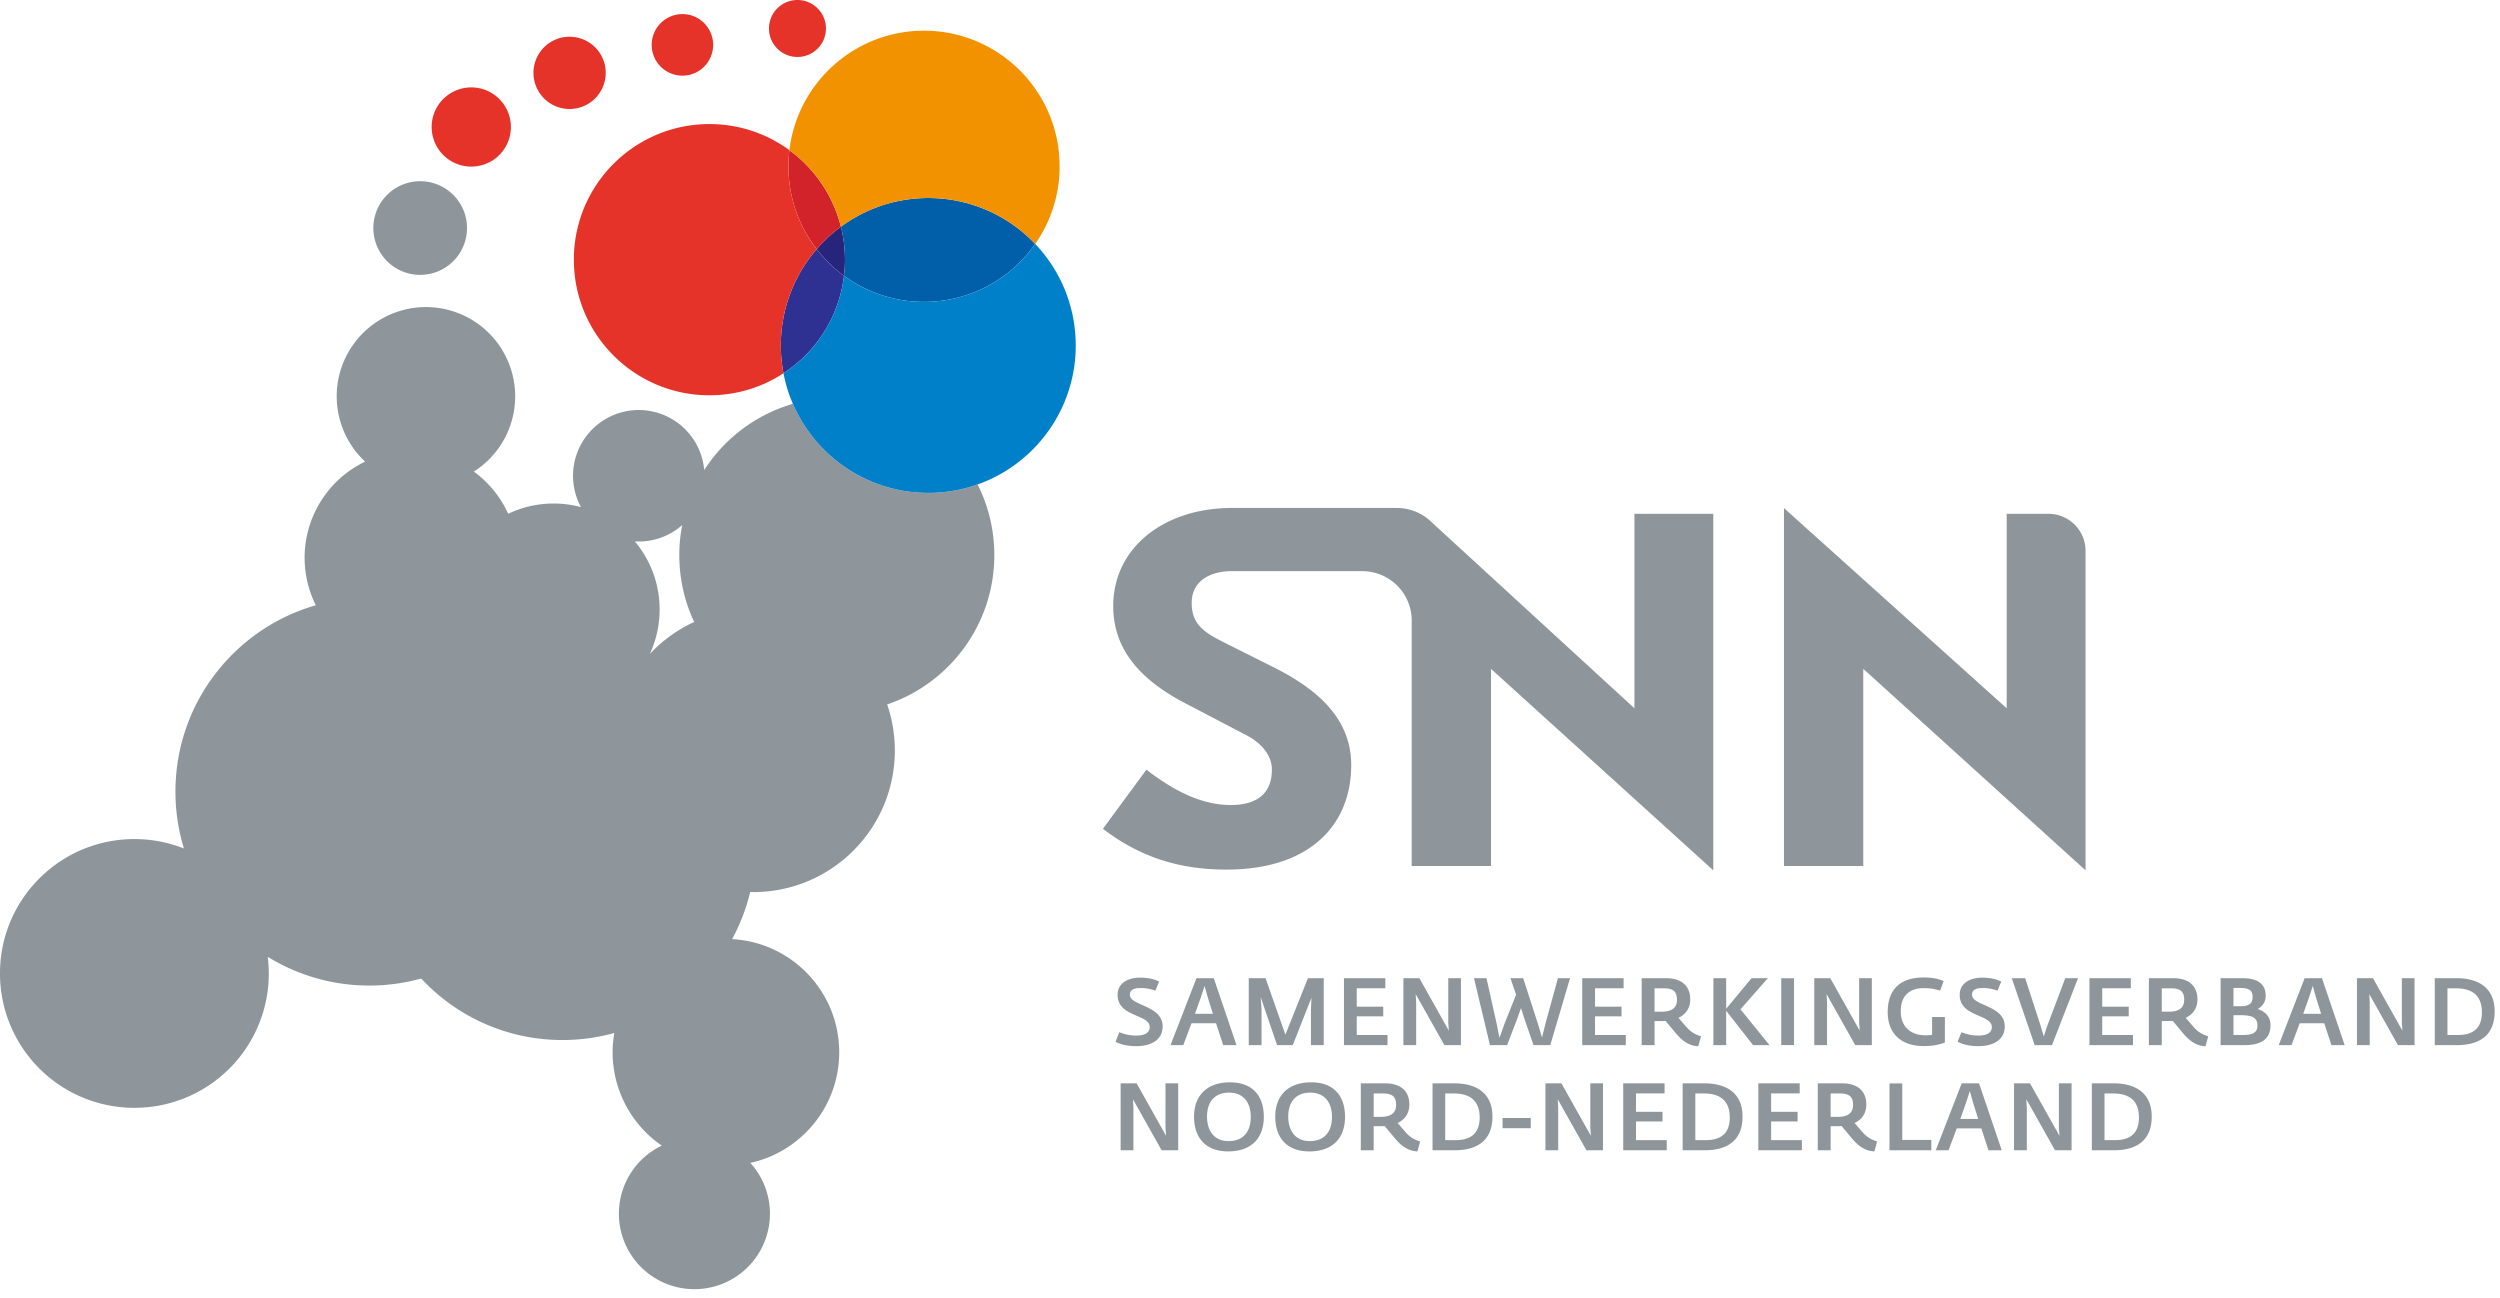
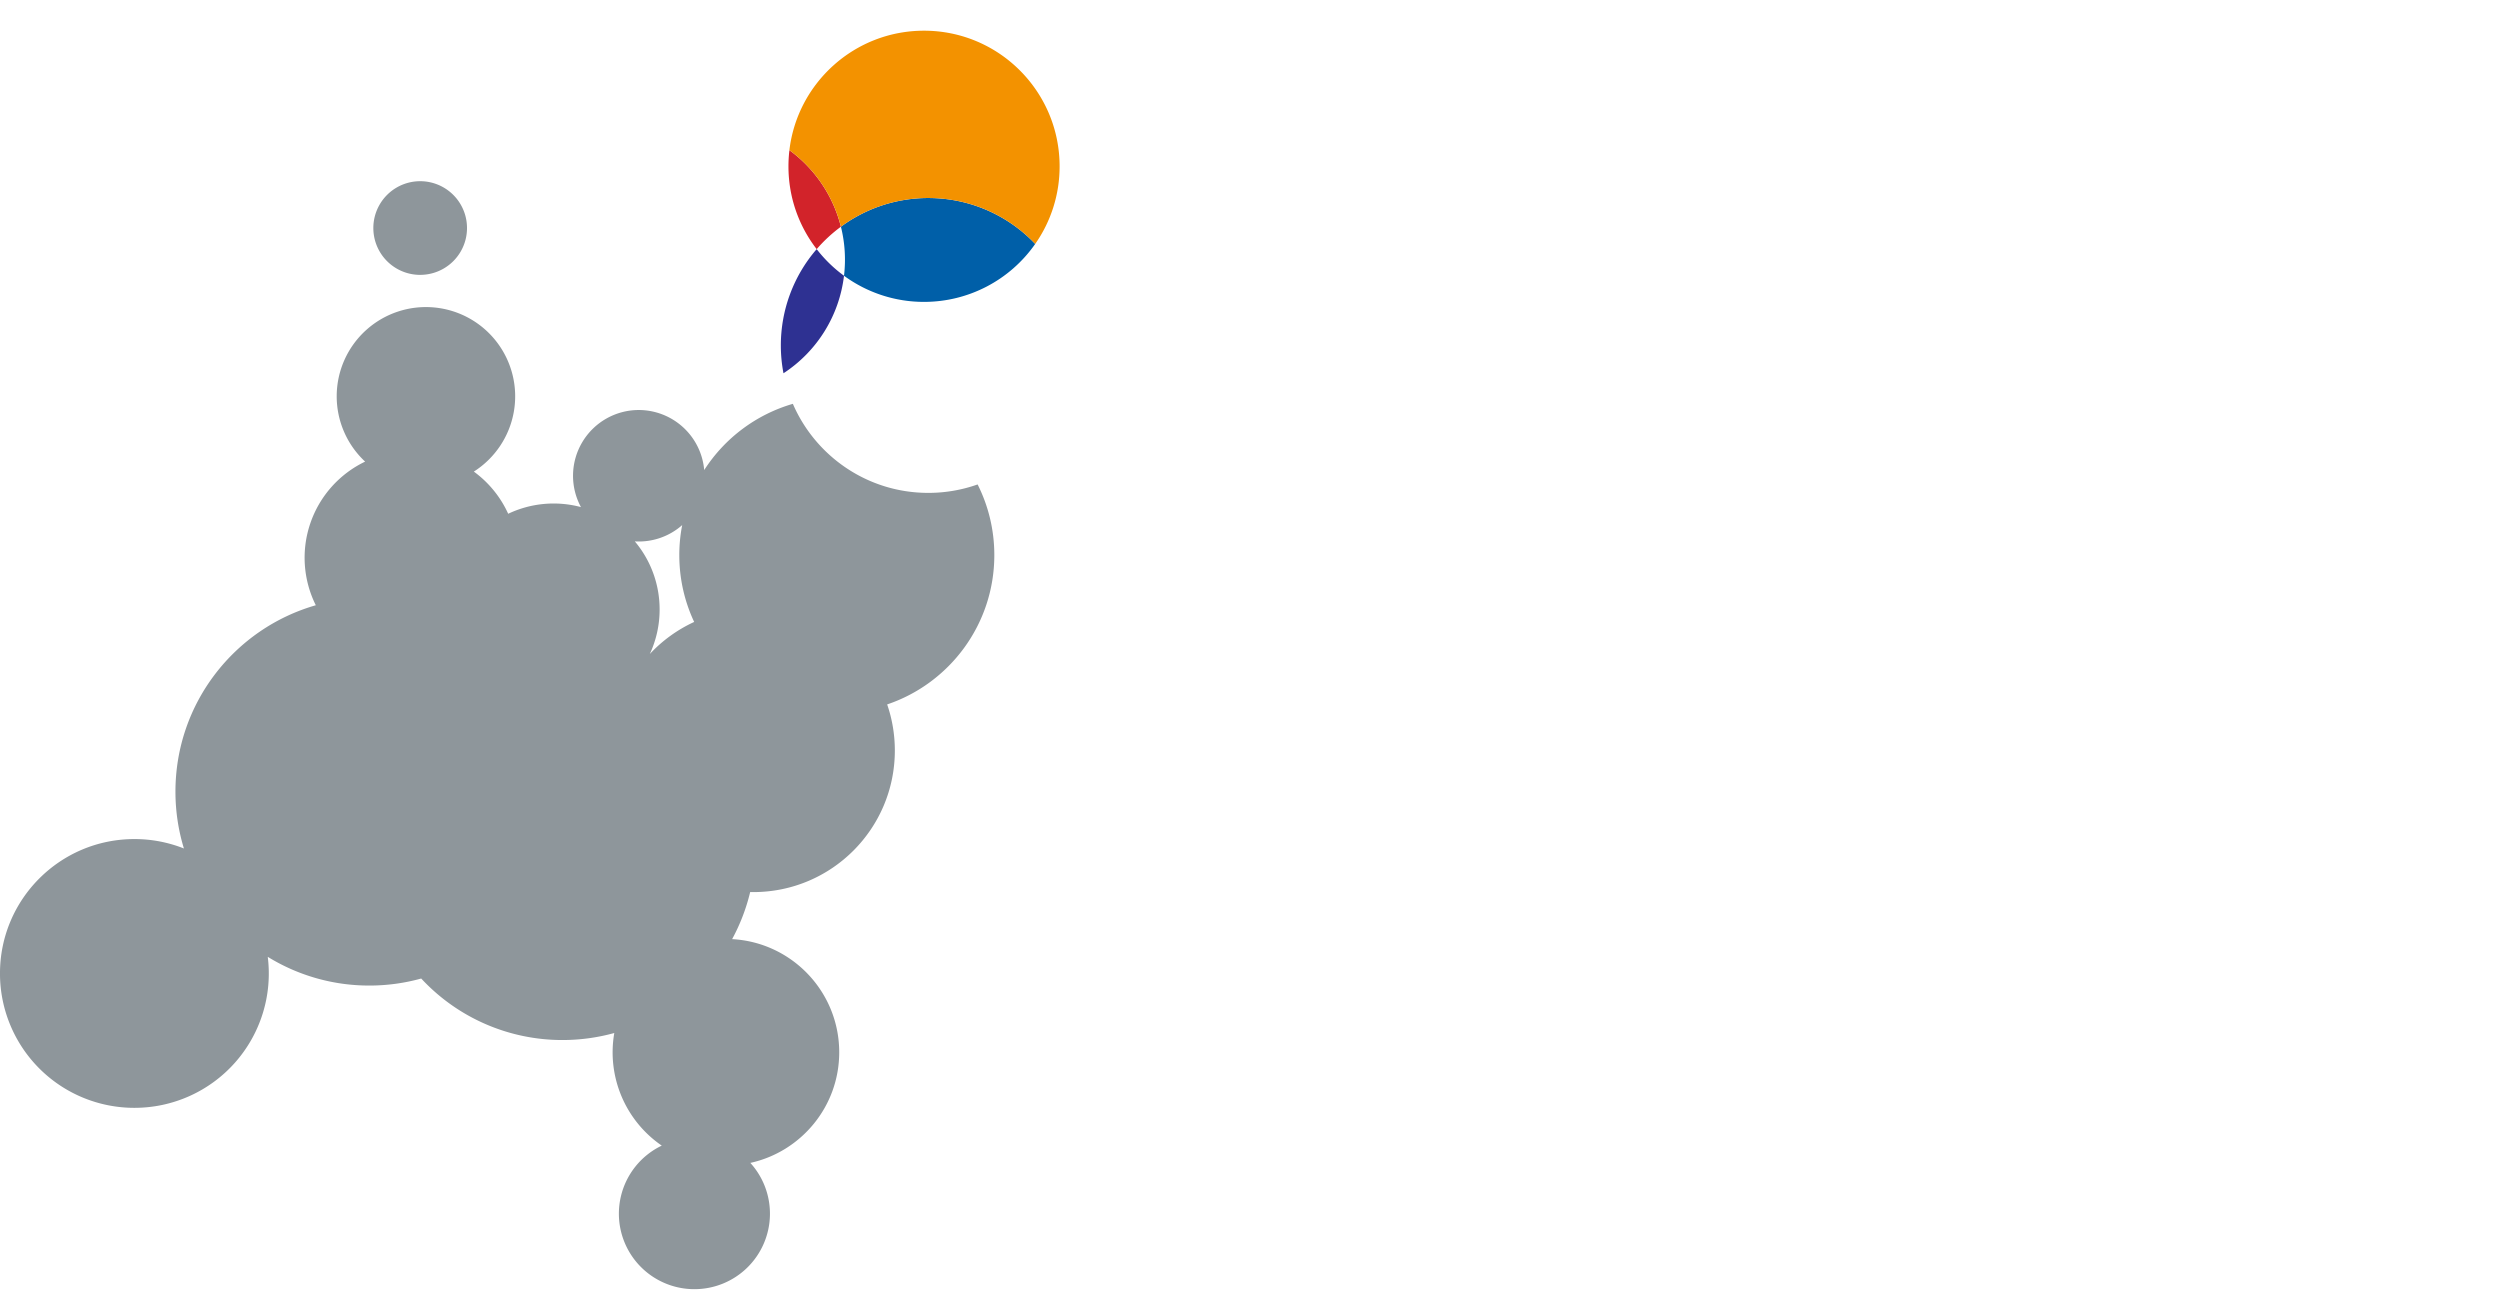
<svg xmlns="http://www.w3.org/2000/svg" width="183" height="95">
  <g fill="none" fill-rule="evenodd">
-     <path d="M83.194 76.58c-.783 0-1.275-.18-1.538-.326l.277-.694c.34.126.693.243 1.247.243.596 0 .978-.192.978-.623 0-.964-2.35-.707-2.35-2.356 0-.886.804-1.26 1.636-1.26.762 0 1.136.165 1.407.284l-.278.671a2.97 2.97 0 0 0-1.102-.194c-.506 0-.762.153-.762.492 0 .826 2.397.755 2.397 2.32 0 1.026-.927 1.442-1.912 1.442zM89.54 76.503l-.527-1.601H87.22l-.603 1.6h-.936l1.9-4.898h1.268l1.662 4.899h-.97zm-1.122-3.463l-.243-.868-.284.868-.416 1.17h1.31l-.367-1.17zM95.962 76.503v-2.584l.035-.88-1.365 3.464h-1.15l-1.199-3.513.062.887v2.626h-.936v-4.9h1.228l1.454 4.132 1.65-4.131h1.157v4.899zM98.378 76.503v-4.9h3.028v.736h-2.092v1.35h1.94v.708h-1.94v1.365h2.252v.74zM105.728 76.503l-2.1-3.734.035.616v3.118h-.935v-4.9h1.171l2.154 3.84-.04-.616v-3.223h.927v4.899zM113.48 76.503h-1.226l-.672-1.94-.243-.776-.27.762-.748 1.954h-1.255l-1.171-4.9h.915l.734 3.286.215 1.08.395-1.094.825-2.065-.416-1.206h.935l1.067 3.306.312 1.032.27-1.088.894-3.25h.887zM115.82 76.503v-4.9h3.028v.736h-2.092v1.35h1.94v.708h-1.94v1.365h2.252v.74zM124.314 76.587c-.686-.035-1.171-.39-1.67-.985l-.728-.873a4.07 4.07 0 0 1-.318.014h-.485v1.76h-.943v-4.9h1.788c1.046 0 1.767.494 1.767 1.56 0 .575-.278 1.067-.86 1.345l.603.693c.298.34.652.547 1.047.65l-.201.736zm-2.508-4.241h-.693v1.71h.526c.72 0 1.115-.276 1.115-.865 0-.595-.263-.845-.948-.845zM128.324 76.503l-1.968-2.515v2.515h-.935v-4.9h.935v2.239l1.857-2.238h1.192l-2.002 2.28 2.127 2.619zM130.387 76.501h.936v-4.89h-.936zM135.805 76.503l-2.1-3.734.035.616v3.118h-.935v-4.9h1.171l2.155 3.84-.042-.616v-3.223h.929v4.899zM140.806 76.572c-1.629 0-2.626-.901-2.626-2.486 0-1.684.936-2.536 2.646-2.536.77 0 1.171.15 1.449.263l-.257.699c-.353-.096-.602-.181-1.198-.181-.936 0-1.684.465-1.684 1.684 0 1.213.803 1.768 1.795 1.768.208 0 .367-.014.498-.03v-1.308h.936v1.87c-.498.182-.942.257-1.559.257M144.837 76.58c-.783 0-1.275-.18-1.538-.326l.277-.694c.34.126.693.243 1.247.243.596 0 .978-.192.978-.623 0-.964-2.35-.707-2.35-2.356 0-.886.804-1.26 1.636-1.26.762 0 1.136.165 1.407.284l-.278.671a2.97 2.97 0 0 0-1.102-.194c-.506 0-.762.153-.762.492 0 .826 2.397.755 2.397 2.32 0 1.026-.927 1.442-1.912 1.442M150.206 76.503h-1.268l-1.677-4.9h.984l1.143 3.529.215.74.243-.74 1.33-3.528h.935zM152.948 76.503v-4.9h3.028v.736h-2.093v1.35h1.94v.708h-1.94v1.365h2.252v.74zM161.442 76.587c-.685-.035-1.171-.39-1.67-.985l-.727-.873a4.096 4.096 0 0 1-.32.014h-.484v1.76h-.942v-4.9h1.787c1.047 0 1.768.494 1.768 1.56 0 .575-.278 1.067-.86 1.345l.603.693c.298.34.65.547 1.046.65l-.201.736zm-2.508-4.241h-.693v1.71h.527c.72 0 1.115-.276 1.115-.865 0-.595-.263-.845-.95-.845zM164.33 76.503h-1.782v-4.9h1.573c1.157 0 1.726.425 1.726 1.297 0 .589-.409.852-.562.95v.02c.208.07.915.326.915 1.172 0 .858-.485 1.46-1.87 1.46m-.375-4.184h-.465v1.338h.527c.713 0 .873-.278.873-.68 0-.464-.236-.658-.935-.658m.083 1.996h-.548v1.448h.7c.7 0 1.054-.16 1.054-.7 0-.561-.375-.748-1.206-.748M170.661 76.503l-.526-1.601h-1.795l-.603 1.6h-.936l1.9-4.898h1.267l1.663 4.899h-.97zm-1.122-3.463l-.243-.868-.284.868-.416 1.17h1.31l-.367-1.17zM175.53 76.503l-2.099-3.734.034.616v3.118h-.935v-4.9h1.171l2.155 3.84-.042-.616v-3.223h.93v4.899zM179.846 76.503h-1.621v-4.9h1.579c1.65 0 2.806.729 2.806 2.433 0 1.699-1.046 2.467-2.764 2.467m-.062-4.156h-.631v3.415h.769c1.185 0 1.753-.568 1.753-1.657 0-1.184-.658-1.758-1.891-1.758M85.031 84.2l-2.1-3.735.035.616V84.2h-.935V79.3h1.171l2.154 3.84-.042-.617V79.3h.93v4.9zM89.9 84.284c-1.642 0-2.495-.998-2.495-2.544 0-1.614 1.02-2.514 2.627-2.514 1.697 0 2.48 1.032 2.48 2.528 0 1.58-.936 2.53-2.612 2.53m.07-4.304c-1.124 0-1.615.756-1.615 1.753 0 .977.478 1.795 1.566 1.795 1.164 0 1.635-.768 1.635-1.78s-.513-1.768-1.587-1.768M95.843 84.284c-1.642 0-2.494-.998-2.494-2.544 0-1.614 1.018-2.514 2.626-2.514 1.697 0 2.481 1.032 2.481 2.528 0 1.58-.936 2.53-2.613 2.53m.07-4.304c-1.123 0-1.615.756-1.615 1.753 0 .977.478 1.795 1.566 1.795 1.164 0 1.636-.768 1.636-1.78s-.513-1.768-1.588-1.768M103.755 84.284c-.687-.035-1.171-.39-1.67-.985l-.728-.873a4.626 4.626 0 0 1-.318.014h-.486v1.76h-.942v-4.9h1.788c1.046 0 1.767.494 1.767 1.56 0 .575-.278 1.067-.86 1.345l.603.693c.298.34.65.547 1.046.65l-.2.736zm-2.51-4.241h-.692v1.71h.527c.72 0 1.115-.276 1.115-.865 0-.595-.263-.845-.95-.845zM106.482 84.2h-1.62v-4.9h1.58c1.648 0 2.805.727 2.805 2.432 0 1.7-1.046 2.467-2.765 2.467m-.062-4.156h-.63v3.415h.768c1.185 0 1.753-.568 1.753-1.657 0-1.184-.658-1.758-1.89-1.758M109.988 82.584h2.065v-.748h-2.065zM116.126 84.2l-2.1-3.735.035.616V84.2h-.935V79.3h1.17l2.155 3.84-.041-.617V79.3h.928v4.9zM118.819 84.2v-4.9h3.028v.735h-2.092v1.351h1.94v.707h-1.94v1.365h2.252v.741zM124.79 84.2h-1.62v-4.9h1.58c1.648 0 2.804.727 2.804 2.432 0 1.7-1.046 2.467-2.764 2.467m-.062-4.156h-.63v3.415h.768c1.184 0 1.753-.568 1.753-1.657 0-1.184-.659-1.758-1.89-1.758M128.71 84.2v-4.9h3.028v.735h-2.092v1.351h1.94v.707h-1.94v1.365h2.252v.741zM137.204 84.284c-.686-.035-1.17-.39-1.67-.985l-.728-.873a4.626 4.626 0 0 1-.318.014h-.485v1.76h-.943v-4.9h1.788c1.046 0 1.768.494 1.768 1.56 0 .575-.279 1.067-.86 1.345l.602.693c.298.34.652.547 1.047.65l-.2.736zm-2.508-4.241h-.693v1.71h.526c.721 0 1.115-.276 1.115-.865 0-.595-.263-.845-.948-.845zM138.311 84.2v-4.893h.935v4.137h2.127v.755zM145.558 84.2l-.527-1.602h-1.795l-.603 1.601h-.935l1.899-4.899h1.268l1.663 4.9h-.97zm-1.122-3.465l-.244-.867-.284.867-.415 1.172h1.31l-.367-1.172zM150.428 84.2l-2.1-3.735.035.616V84.2h-.936V79.3h1.172l2.154 3.84-.042-.617V79.3h.928v4.9zM154.743 84.2h-1.621v-4.9h1.578c1.65 0 2.806.727 2.806 2.432 0 1.7-1.046 2.467-2.763 2.467m-.063-4.156h-.63v3.415h.768c1.185 0 1.753-.568 1.753-1.657 0-1.184-.657-1.758-1.89-1.758M119.64 37.61v14.235l-14.951-13.719a3.606 3.606 0 0 0-2.436-.942v-.002H90.183c-4.953 0-8.694 2.886-8.694 7.184 0 3.216 2.035 5.412 5.216 7.083l4.525 2.365c.823.424 1.872 1.28 1.872 2.526 0 1.868-1.247 2.588-3.018 2.588-2.427 0-4.59-1.377-6.167-2.588l-3.181 4.327c3.28 2.526 6.496 2.987 9.053 2.987 6.101 0 9.12-3.28 9.12-7.644 0-3.674-2.855-5.774-5.906-7.28l-3.543-1.774c-1.343-.688-2.228-1.278-2.228-2.82 0-1.542 1.245-2.328 2.951-2.328h9.538v.001a3.616 3.616 0 0 1 3.615 3.558V63.39h5.806V48.96l16.27 14.748V37.61h-5.773zM149.95 37.612v-.003h-3.06v14.236l-16.303-14.654v26.2h5.805V48.957l16.27 14.75V40.312a2.711 2.711 0 0 0-2.713-2.7" fill="#8E969B" />
-     <path d="M37.398 9.295a2.9 2.9 0 0 1-5.801 0 2.9 2.9 0 0 1 2.9-2.898c1.597 0 2.9 1.297 2.9 2.898M44.338 5.334a2.643 2.643 0 1 1-5.288 0 2.638 2.638 0 0 1 2.644-2.644 2.642 2.642 0 0 1 2.644 2.644M52.202 3.287a2.25 2.25 0 0 1-2.246 2.252 2.251 2.251 0 0 1-2.252-2.252 2.252 2.252 0 0 1 2.252-2.255c1.24 0 2.246 1.01 2.246 2.255M60.458 2.083A2.08 2.08 0 0 1 58.37 4.17a2.085 2.085 0 1 1 2.089-2.087" fill="#E63329" />
    <path d="M58.038 29.56a11.555 11.555 0 0 0-6.49 4.848 4.813 4.813 0 0 0-4.791-4.395 4.815 4.815 0 0 0-4.23 7.107 7.745 7.745 0 0 0-5.327.488 7.834 7.834 0 0 0-2.515-3.087 6.532 6.532 0 1 0-7.958-.731 7.801 7.801 0 0 0-3.61 10.514c-5.934 1.701-10.274 7.165-10.274 13.642 0 1.449.217 2.846.62 4.163a9.801 9.801 0 0 0-3.624-.689c-5.433 0-9.84 4.4-9.84 9.834a9.835 9.835 0 0 0 9.84 9.84A9.831 9.831 0 0 0 19.6 70.04a14.123 14.123 0 0 0 7.436 2.103c1.316 0 2.589-.18 3.797-.515a14.087 14.087 0 0 0 10.339 4.502c1.315 0 2.587-.18 3.794-.514a8.278 8.278 0 0 0 3.475 8.243 5.525 5.525 0 0 0 2.394 10.508 5.527 5.527 0 0 0 4.09-9.243c3.722-.817 6.506-4.135 6.506-8.094 0-4.43-3.47-8.05-7.84-8.285a14.09 14.09 0 0 0 1.322-3.447l.229.003c5.723 0 10.36-4.638 10.36-10.364 0-1.18-.198-2.316-.562-3.373 4.56-1.538 7.844-5.853 7.844-10.931 0-1.86-.441-3.617-1.223-5.172a10.766 10.766 0 0 1-3.611.618c-4.441 0-8.257-2.685-9.913-6.52M47.564 47.877a7.706 7.706 0 0 0 .72-3.263 7.723 7.723 0 0 0-1.816-4.985 4.793 4.793 0 0 0 3.468-1.192 11.526 11.526 0 0 0-.211 2.197c0 1.75.39 3.407 1.088 4.892a10.384 10.384 0 0 0-3.25 2.35M30.759 20.12a3.428 3.428 0 1 0-.003-6.856 3.428 3.428 0 0 0 .003 6.857" fill="#8E969B" />
-     <path d="M61.555 16.595a10.746 10.746 0 0 0-1.774 1.642 9.953 9.953 0 0 0 2 1.948 9.95 9.95 0 0 0-.226-3.59" fill="#26247B" />
    <path d="M59.781 18.237a10.752 10.752 0 0 0-2.623 7.056c0 .695.067 1.373.193 2.03a9.923 9.923 0 0 0 4.43-7.138 9.926 9.926 0 0 1-2-1.948" fill="#2E3192" />
    <path d="M67.951 14.495c-2.394 0-4.606.78-6.396 2.1a9.95 9.95 0 0 1 .226 3.59 9.882 9.882 0 0 0 5.857 1.913 9.918 9.918 0 0 0 8.139-4.242 10.76 10.76 0 0 0-7.826-3.36" fill="#005FA8" />
    <path d="M57.785 10.993c-.046.389-.07.783-.07 1.185 0 2.28.77 4.383 2.066 6.059a10.82 10.82 0 0 1 1.773-1.641 9.932 9.932 0 0 0-3.77-5.603" fill="#D2232A" />
-     <path d="M51.932 9.082c-5.485 0-9.926 4.444-9.926 9.927 0 5.48 4.441 9.926 9.926 9.926 2 0 3.861-.592 5.418-1.611a10.792 10.792 0 0 1-.192-2.031c0-2.7.988-5.165 2.622-7.056a9.877 9.877 0 0 1-2.066-6.06c0-.401.024-.795.07-1.184a9.864 9.864 0 0 0-5.852-1.911" fill="#E63329" />
    <path d="M67.638 2.247c-5.08 0-9.269 3.82-9.854 8.746a9.938 9.938 0 0 1 3.772 5.603 10.74 10.74 0 0 1 6.395-2.101c3.082 0 5.86 1.29 7.827 3.36a9.865 9.865 0 0 0 1.785-5.678c0-5.483-4.445-9.93-9.925-9.93" fill="#F39200" />
-     <path d="M75.777 17.855a9.915 9.915 0 0 1-8.139 4.242 9.875 9.875 0 0 1-5.857-1.912 9.923 9.923 0 0 1-4.43 7.139c.952 4.983 5.338 8.756 10.6 8.756 5.962 0 10.792-4.834 10.792-10.787 0-2.885-1.128-5.502-2.966-7.438" fill="#0080C9" />
  </g>
</svg>